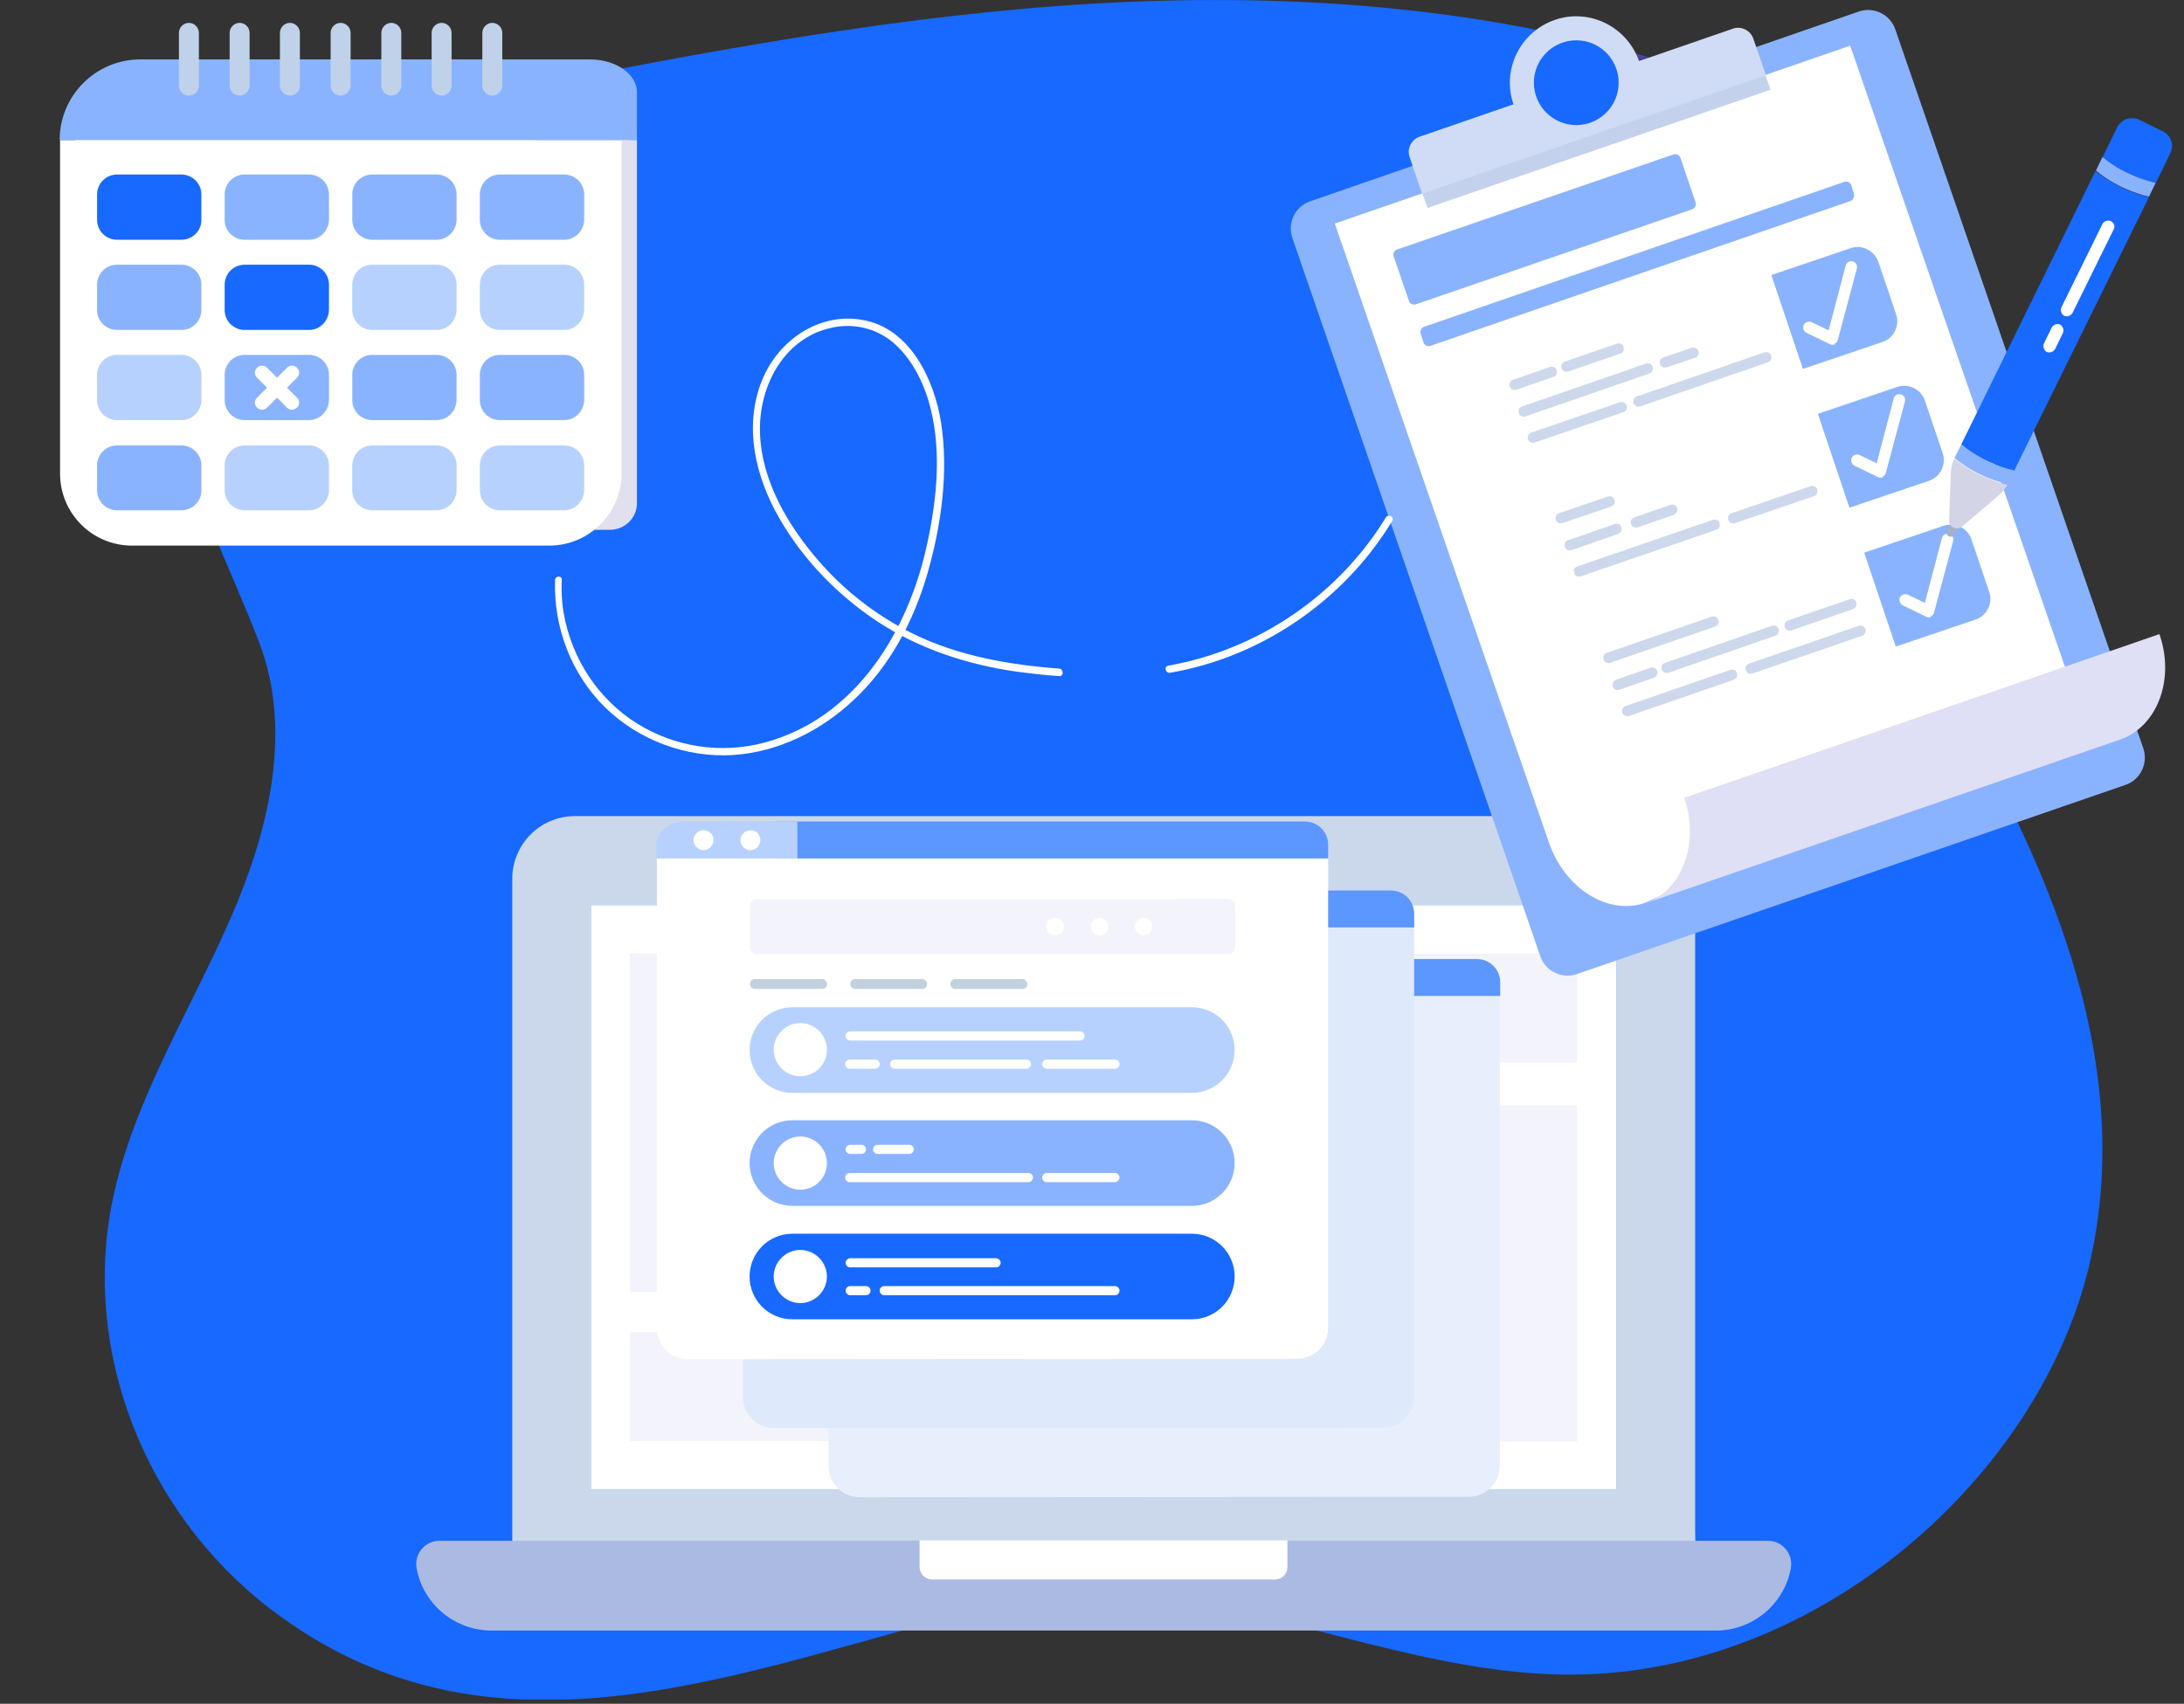
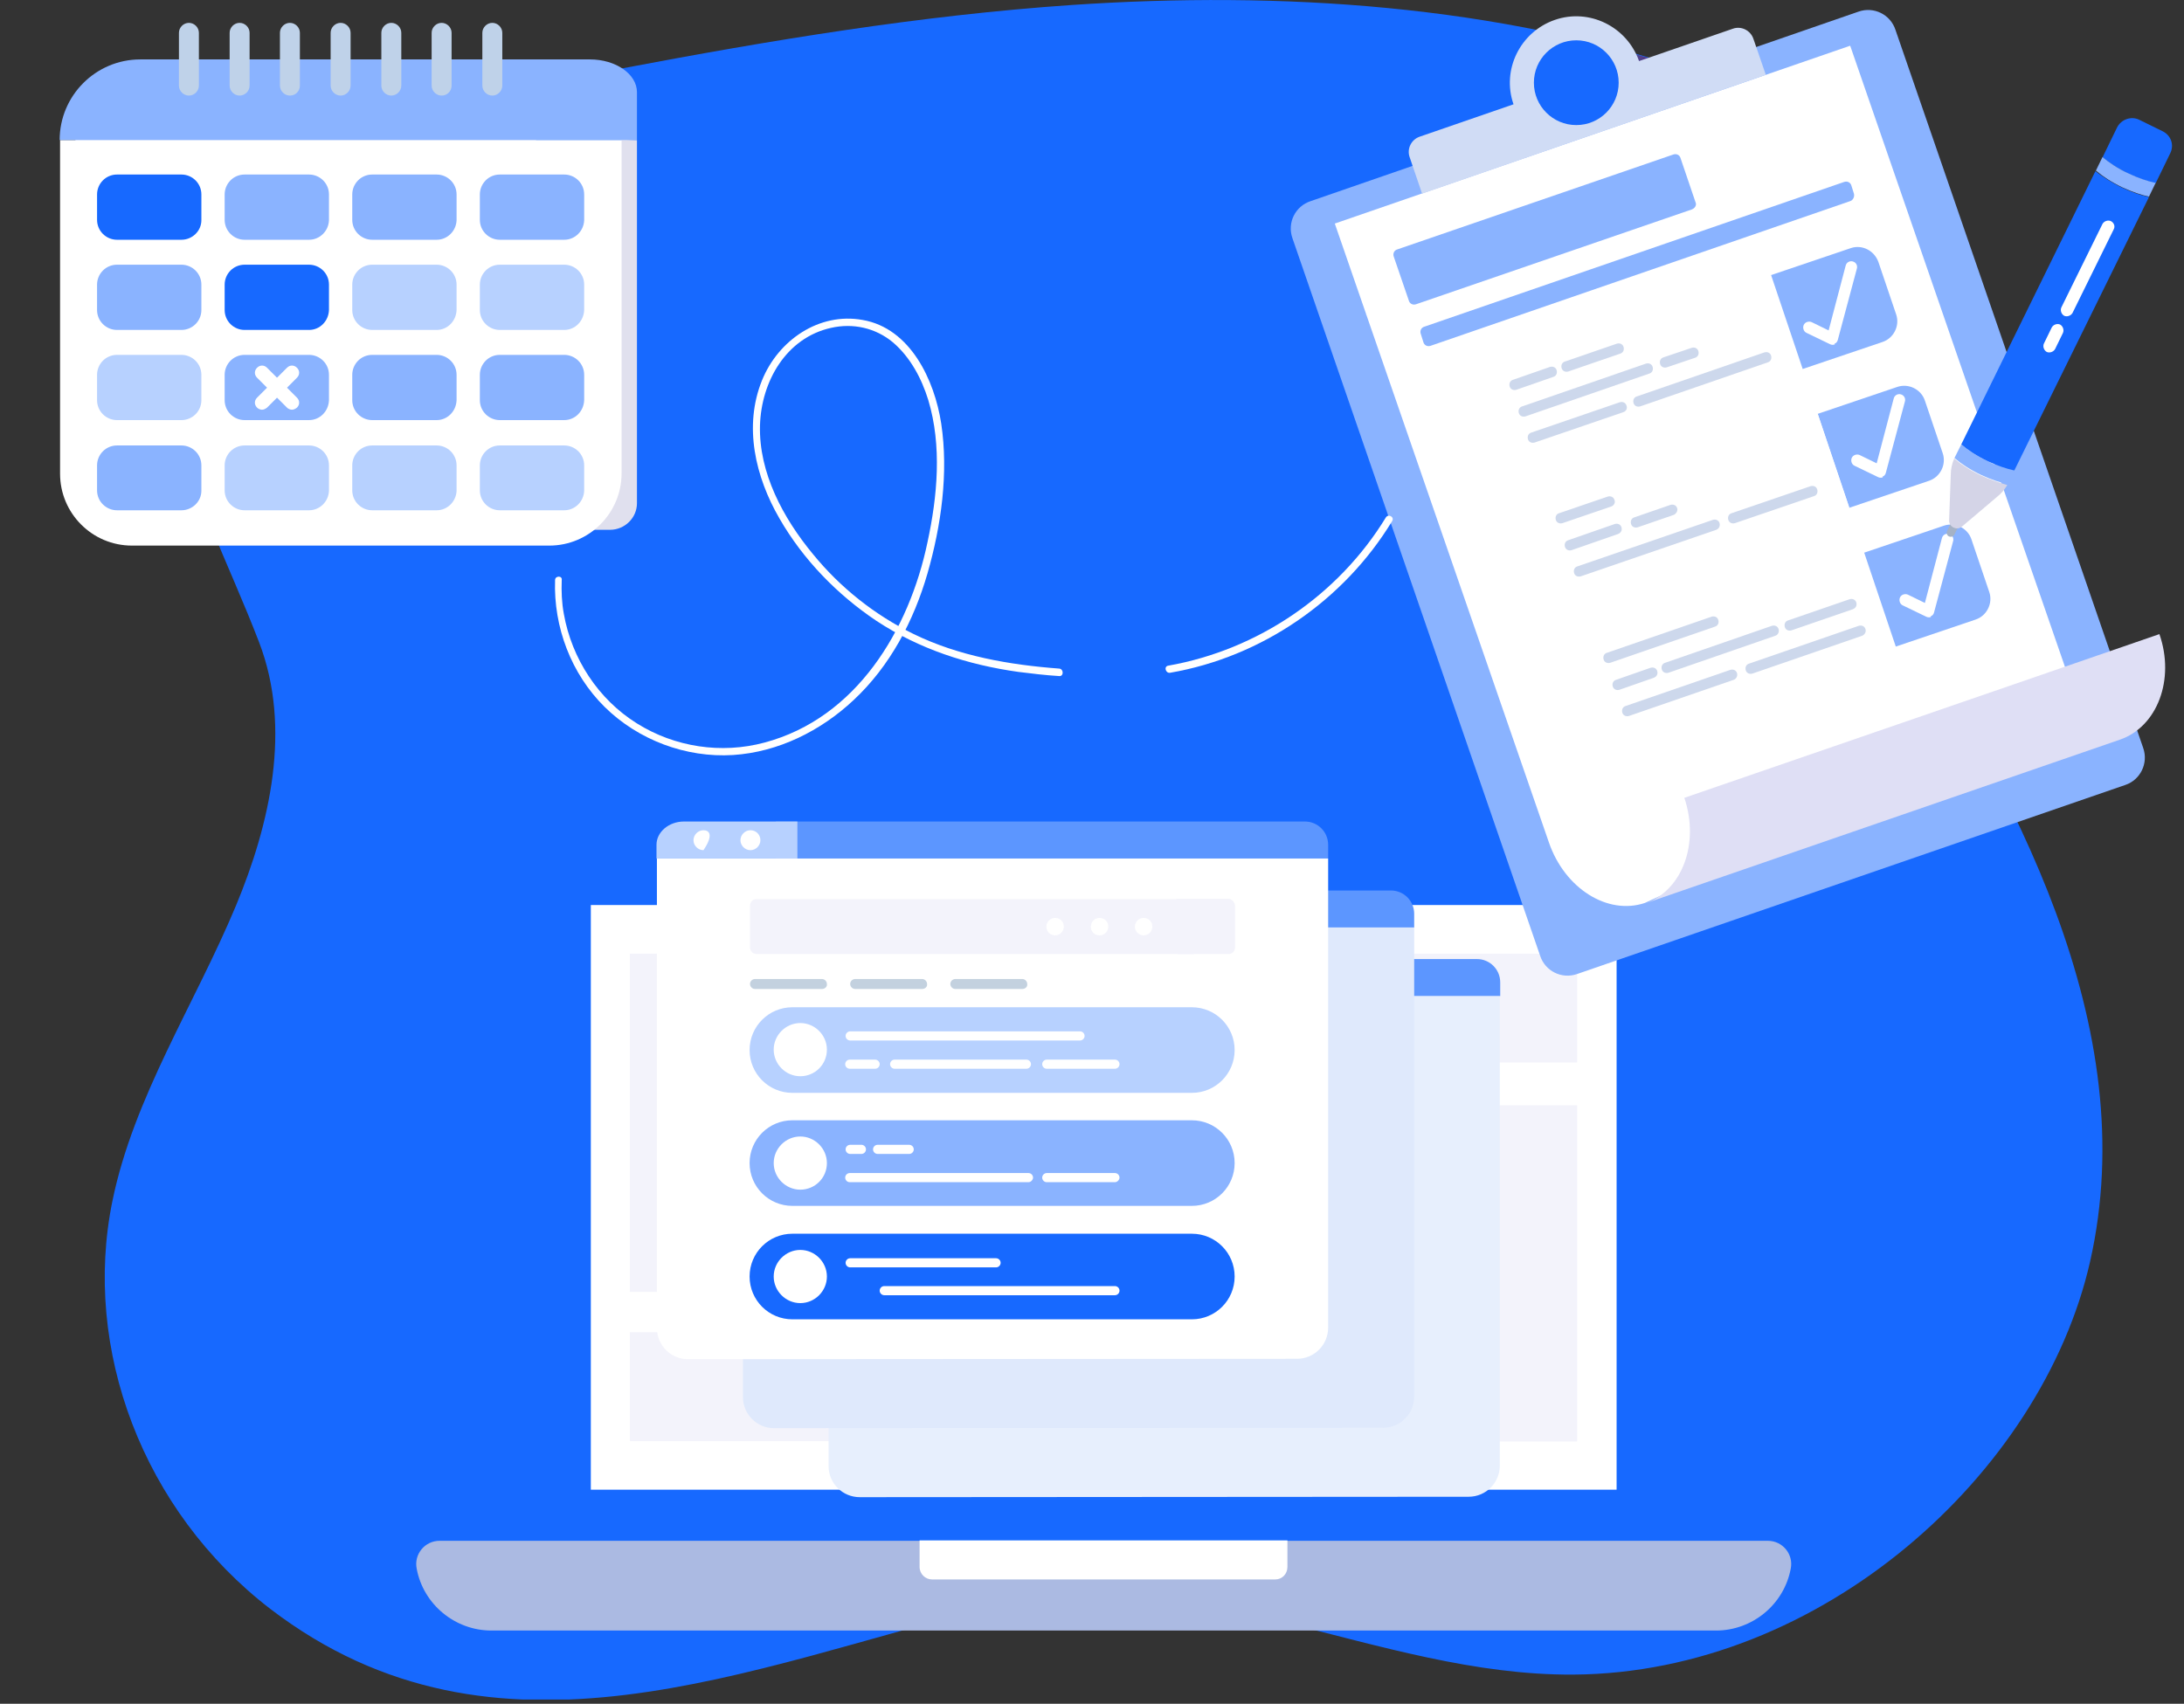
<svg xmlns="http://www.w3.org/2000/svg" width="396" height="309" viewBox="0 0 396 309" fill="none">
  <rect x="0" y="0" width="396" height="309" fill="#333333" stroke="none" />
  <g clip-path="url(#clip0)">
    <path d="M342.029 107.541C365.165 143.488 388.678 186.068 378.956 228.873C370.214 267.232 330.273 303.405 285.282 303.707C249.561 303.933 216.402 282.455 180.303 291.272C135.84 302.2 90.02 323.15 49.024 291.8C25.888 274.014 14.885 244.623 20.387 217.795C24.23 199.03 35.308 182.149 42.769 164.288C48.949 149.442 52.943 132.033 46.989 116.509C36.062 87.947 17.372 60.968 47.818 35.646C65.98 20.574 89.342 16.881 112.629 12.435C139.684 7.31 166.814 2.789 194.321 0.905C232.378 -1.658 271.491 0.905 307.137 13.038C314.145 15.449 321.154 18.313 326.655 22.835C339.316 33.385 334.418 42.353 328.464 54.261C320.023 71.066 331.026 90.509 340.371 104.903C340.974 105.808 341.501 106.712 342.029 107.541Z" fill="#1769FF" />
    <path d="M284.001 13.113C283.624 10.626 282.644 8.064 281.212 6.029C287.392 7.31 293.496 8.893 299.525 10.701C294.551 13.49 289.427 16.052 284.227 18.087C284.302 16.353 284.227 14.695 284.001 13.113Z" fill="url(#paint0_linear)" />
    <path d="M66.282 66.318C56.485 68.805 46.085 69.106 36.212 66.996C34.554 66.619 32.897 66.243 31.314 65.64C31.691 55.39 36.137 45.367 47.894 35.646C49.175 34.591 50.531 33.536 51.888 32.556C55.656 38.962 59.198 45.443 61.986 52.301C63.719 56.898 65.151 61.57 66.282 66.318Z" fill="url(#paint1_linear)" />
    <path d="M307.815 94.202C304.725 82.37 307.966 69.634 305.102 57.802C304.424 55.014 303.369 52.225 301.183 50.417C298.093 47.855 293.496 48.005 290.03 46.046C284.905 43.182 283.172 36.55 283.247 30.672C283.323 26.452 284.076 22.232 284.227 18.011C289.502 15.977 294.551 13.49 299.525 10.626C302.088 11.38 304.575 12.209 307.137 13.037C314.145 15.449 321.154 18.313 326.655 22.834C339.316 33.385 334.418 42.353 328.464 54.26C320.024 71.066 331.026 90.509 340.371 104.903C340.899 105.732 341.426 106.561 342.029 107.39C346.325 114.022 350.62 120.88 354.69 127.964C348.435 127.135 342.255 125.703 336.302 123.367C323.189 118.317 311.432 107.918 307.815 94.202Z" fill="url(#paint2_linear)" />
-     <path d="M307.363 277.33V159.389C307.363 153.059 302.238 148.01 295.983 148.01H104.264C97.933 148.01 92.884 153.134 92.884 159.389V277.33V282.831H307.438L307.363 277.33ZM293.12 270.171H107.128V164.137H293.12V270.171Z" fill="#CBD8EB" />
    <path d="M311.131 295.717H89.116C82.484 295.717 76.757 290.969 75.551 284.488C75.024 281.851 77.058 279.439 79.696 279.439H320.551C323.189 279.439 325.224 281.851 324.696 284.488C323.49 290.969 317.763 295.717 311.131 295.717Z" fill="#ABBAE2" />
    <path d="M231.248 286.448H168.999C167.794 286.448 166.739 285.468 166.739 284.187V281.022V279.364H233.433V284.187C233.433 285.468 232.454 286.448 231.248 286.448Z" fill="white" />
    <path d="M293.12 164.137H107.128V270.171H293.12V164.137Z" fill="white" />
    <path d="M180.303 172.955H114.211V234.299H180.303V172.955Z" fill="#F3F3FB" />
    <path d="M180.303 241.609H114.211V261.354H180.303V241.609Z" fill="#F3F3FB" />
    <path d="M285.96 172.955H186.483V192.7H285.96V172.955Z" fill="#F3F3FB" />
    <path d="M285.96 200.462H186.483V261.429H285.96V200.462Z" fill="#F3F3FB" />
    <path d="M110.594 96.086H18.503C15.79 96.086 13.679 93.9 13.679 91.263V22.609L115.493 25.397V91.263C115.493 93.9 113.307 96.086 110.594 96.086Z" fill="#E0E0EE" />
    <path d="M99.591 98.95H23.928C16.694 98.95 10.891 93.071 10.891 85.912V25.397H112.704V85.837C112.704 93.071 106.826 98.95 99.591 98.95Z" fill="white" />
    <path d="M115.493 16.73C115.493 13.414 111.617 10.776 106.988 10.776H97.192V25.396H115.493V16.73Z" fill="#8AB3FF" />
    <path d="M112.704 25.396H10.816C10.816 17.333 17.372 10.776 25.436 10.776H98.009C106.148 10.776 112.704 17.333 112.704 25.396Z" fill="#8AB3FF" />
    <path d="M34.253 17.334C33.273 17.334 32.444 16.505 32.444 15.525V5.954C32.444 4.974 33.273 4.146 34.253 4.146C35.233 4.146 36.062 4.974 36.062 5.954V15.525C36.062 16.505 35.233 17.334 34.253 17.334Z" fill="#BFD2E9" />
    <path d="M43.447 17.333C42.467 17.333 41.638 16.504 41.638 15.524V5.953C41.638 4.974 42.467 4.145 43.447 4.145C44.427 4.145 45.256 4.974 45.256 5.953V15.524C45.256 16.504 44.427 17.333 43.447 17.333Z" fill="#BFD2E9" />
    <path d="M52.566 17.333C51.586 17.333 50.757 16.504 50.757 15.524V5.953C50.757 4.974 51.586 4.145 52.566 4.145C53.546 4.145 54.375 4.974 54.375 5.953V15.524C54.375 16.504 53.621 17.333 52.566 17.333Z" fill="#BFD2E9" />
    <path d="M61.76 17.333C60.78 17.333 59.951 16.504 59.951 15.524V5.953C59.951 4.974 60.78 4.145 61.76 4.145C62.739 4.145 63.569 4.974 63.569 5.953V15.524C63.569 16.504 62.739 17.333 61.76 17.333Z" fill="#BFD2E9" />
    <path d="M70.954 17.333C69.975 17.333 69.145 16.504 69.145 15.524V5.953C69.145 4.974 69.975 4.145 70.954 4.145C71.934 4.145 72.763 4.974 72.763 5.953V15.524C72.763 16.504 71.934 17.333 70.954 17.333Z" fill="#BFD2E9" />
    <path d="M80.073 17.333C79.093 17.333 78.264 16.504 78.264 15.524V5.953C78.264 4.974 79.093 4.145 80.073 4.145C81.052 4.145 81.882 4.974 81.882 5.953V15.524C81.882 16.504 81.128 17.333 80.073 17.333Z" fill="#BFD2E9" />
    <path d="M89.267 17.333C88.287 17.333 87.458 16.504 87.458 15.524V5.953C87.458 4.974 88.287 4.145 89.267 4.145C90.247 4.145 91.076 4.974 91.076 5.953V15.524C91.076 16.504 90.247 17.333 89.267 17.333Z" fill="#BFD2E9" />
    <path d="M32.897 43.483H21.216C19.257 43.483 17.599 41.901 17.599 39.866V35.269C17.599 33.31 19.181 31.652 21.216 31.652H32.897C34.857 31.652 36.515 33.234 36.515 35.269V39.941C36.515 41.901 34.857 43.483 32.897 43.483Z" fill="#1769FF" />
    <path d="M56.032 43.484H44.351C42.392 43.484 40.734 41.901 40.734 39.867V35.269C40.734 33.31 42.316 31.652 44.351 31.652H56.032C57.992 31.652 59.65 33.235 59.65 35.269V39.942C59.574 41.901 57.992 43.484 56.032 43.484Z" fill="#8AB3FF" />
    <path d="M79.168 43.484H67.487C65.528 43.484 63.87 41.901 63.87 39.867V35.269C63.87 33.31 65.453 31.652 67.487 31.652H79.168C81.128 31.652 82.786 33.235 82.786 35.269V39.942C82.71 41.901 81.128 43.484 79.168 43.484Z" fill="#8AB3FF" />
    <path d="M102.304 43.484H90.623C88.664 43.484 87.006 41.901 87.006 39.867V35.269C87.006 33.31 88.588 31.652 90.623 31.652H102.304C104.264 31.652 105.922 33.235 105.922 35.269V39.942C105.846 41.901 104.264 43.484 102.304 43.484Z" fill="#8AB3FF" />
    <path d="M32.897 59.838H21.215C19.256 59.838 17.598 58.255 17.598 56.22V51.623C17.598 49.664 19.181 48.006 21.215 48.006H32.897C34.856 48.006 36.514 49.588 36.514 51.623V56.22C36.514 58.255 34.856 59.838 32.897 59.838Z" fill="#8AB3FF" />
    <path d="M56.032 59.838H44.351C42.392 59.838 40.734 58.255 40.734 56.22V51.623C40.734 49.664 42.316 48.006 44.351 48.006H56.032C57.992 48.006 59.65 49.588 59.65 51.623V56.22C59.574 58.255 57.992 59.838 56.032 59.838Z" fill="#1769FF" />
    <path d="M79.168 59.838H67.487C65.528 59.838 63.87 58.255 63.87 56.22V51.623C63.87 49.664 65.453 48.006 67.487 48.006H79.168C81.128 48.006 82.786 49.588 82.786 51.623V56.22C82.71 58.255 81.128 59.838 79.168 59.838Z" fill="#B7D1FF" />
    <path d="M102.304 59.838H90.623C88.664 59.838 87.006 58.255 87.006 56.22V51.623C87.006 49.664 88.588 48.006 90.623 48.006H102.304C104.264 48.006 105.922 49.588 105.922 51.623V56.22C105.846 58.255 104.264 59.838 102.304 59.838Z" fill="#B7D1FF" />
    <path d="M32.897 76.191H21.215C19.256 76.191 17.598 74.608 17.598 72.573V67.977C17.598 66.017 19.181 64.359 21.215 64.359H32.897C34.856 64.359 36.514 65.942 36.514 67.977V72.573C36.514 74.608 34.856 76.191 32.897 76.191Z" fill="#B7D1FF" />
    <path d="M56.032 76.19H44.351C42.392 76.19 40.734 74.608 40.734 72.573V67.976C40.734 66.017 42.316 64.359 44.351 64.359H56.032C57.992 64.359 59.65 65.941 59.65 67.976V72.573C59.574 74.608 57.992 76.19 56.032 76.19Z" fill="#8AB3FF" />
    <path d="M47.517 74.306C47.215 74.306 46.838 74.156 46.612 73.929C46.085 73.402 46.085 72.648 46.612 72.121L52.038 66.695C52.566 66.167 53.319 66.167 53.847 66.695C54.374 67.222 54.374 67.976 53.847 68.503L48.421 73.929C48.119 74.156 47.818 74.306 47.517 74.306Z" fill="white" />
    <path d="M52.943 74.306C52.641 74.306 52.264 74.156 52.038 73.929L46.612 68.503C46.085 67.976 46.085 67.222 46.612 66.695C47.14 66.167 47.893 66.167 48.421 66.695L53.847 72.121C54.374 72.648 54.374 73.402 53.847 73.929C53.545 74.156 53.244 74.306 52.943 74.306Z" fill="white" />
    <path d="M79.168 76.19H67.487C65.528 76.19 63.87 74.608 63.87 72.573V67.976C63.87 66.017 65.453 64.359 67.487 64.359H79.168C81.128 64.359 82.786 65.941 82.786 67.976V72.573C82.71 74.608 81.128 76.19 79.168 76.19Z" fill="#8AB3FF" />
    <path d="M102.304 76.19H90.623C88.664 76.19 87.006 74.608 87.006 72.573V67.976C87.006 66.017 88.588 64.359 90.623 64.359H102.304C104.264 64.359 105.922 65.941 105.922 67.976V72.573C105.846 74.608 104.264 76.19 102.304 76.19Z" fill="#8AB3FF" />
    <path d="M32.897 92.544H21.215C19.256 92.544 17.598 90.962 17.598 88.927V84.405C17.598 82.446 19.181 80.788 21.215 80.788H32.897C34.856 80.788 36.514 82.37 36.514 84.405V89.002C36.514 90.962 34.856 92.544 32.897 92.544Z" fill="#8AB3FF" />
    <path d="M56.032 92.544H44.351C42.392 92.544 40.734 90.961 40.734 88.927V84.405C40.734 82.446 42.316 80.788 44.351 80.788H56.032C57.992 80.788 59.65 82.37 59.65 84.405V89.002C59.574 90.961 57.992 92.544 56.032 92.544Z" fill="#B7D1FF" />
    <path d="M79.168 92.544H67.487C65.528 92.544 63.87 90.961 63.87 88.927V84.405C63.87 82.446 65.453 80.788 67.487 80.788H79.168C81.128 80.788 82.786 82.37 82.786 84.405V89.002C82.71 90.961 81.128 92.544 79.168 92.544Z" fill="#B7D1FF" />
    <path d="M102.304 92.544H90.623C88.664 92.544 87.006 90.961 87.006 88.927V84.405C87.006 82.446 88.588 80.788 90.623 80.788H102.304C104.264 80.788 105.922 82.37 105.922 84.405V89.002C105.846 90.961 104.264 92.544 102.304 92.544Z" fill="#B7D1FF" />
    <path d="M385.362 142.357L285.96 176.647C283.172 177.626 280.157 176.119 279.253 173.331L234.337 43.182C233.358 40.393 234.865 37.379 237.653 36.474L336.98 2.11C339.768 1.13 342.783 2.637 343.687 5.426L388.602 135.65C389.582 138.438 388.075 141.453 385.362 142.357Z" fill="#8AB3FF" />
    <path d="M335.473 8.29L360.266 80.034L374.058 119.9L376.695 127.587L298.244 163.76C291.462 166.021 283.699 161.122 280.836 152.757L242.024 40.544L335.473 8.29Z" fill="white" />
    <path d="M247.752 57.124L247.676 56.973C247.676 56.973 247.676 57.124 247.752 57.124Z" fill="url(#paint3_linear)" />
    <path d="M305.403 144.694L364.034 124.497L391.541 115.002C394.405 123.216 391.164 131.807 384.382 134.144L298.319 163.836C305.026 161.5 308.191 152.984 305.403 144.694Z" fill="#DFDFF5" />
    <path d="M306.76 37.983L256.795 55.165C256.192 55.391 255.589 55.09 255.438 54.487L252.725 46.574C252.499 45.971 252.801 45.368 253.404 45.217L303.368 28.035C303.971 27.809 304.574 28.11 304.725 28.713L307.438 36.701C307.664 37.154 307.362 37.756 306.76 37.983Z" fill="#8AB3FF" />
    <path d="M335.472 36.475L259.433 62.701C258.83 62.927 258.227 62.626 258.076 62.023L257.624 60.591C257.398 59.988 257.699 59.385 258.302 59.235L334.342 33.009C334.945 32.783 335.548 33.084 335.699 33.687L336.151 35.119C336.301 35.647 336 36.325 335.472 36.475Z" fill="#8AB3FF" />
    <path d="M349.772 87.194L335.303 92.092L329.575 75.06L344.045 70.162C346.079 69.484 348.34 70.614 349.018 72.649L352.259 82.22C352.937 84.254 351.807 86.515 349.772 87.194Z" fill="#8AB3FF" />
    <path d="M273.958 108.52L270.718 98.949C270.04 96.915 271.17 94.654 273.205 93.975L329.575 74.984L335.303 92.016L278.932 111.007C276.822 111.685 274.637 110.63 273.958 108.52Z" fill="white" />
    <path d="M292.121 91.866L283.304 94.88C282.776 95.031 282.249 94.805 282.098 94.278C281.947 93.75 282.173 93.222 282.701 93.072L291.518 90.057C292.046 89.907 292.573 90.133 292.724 90.66C292.95 91.112 292.648 91.715 292.121 91.866Z" fill="#CDD8EC" />
    <path d="M303.5 93.373L296.944 95.634C296.416 95.785 295.889 95.558 295.738 95.031C295.587 94.504 295.813 93.976 296.341 93.825L302.897 91.564C303.425 91.414 303.952 91.64 304.103 92.167C304.254 92.62 303.952 93.147 303.5 93.373Z" fill="#CDD8EC" />
    <path d="M293.402 96.84L284.961 99.779C284.434 99.929 283.906 99.703 283.756 99.176C283.605 98.648 283.831 98.121 284.358 97.97L292.799 95.031C293.326 94.88 293.854 95.106 294.005 95.634C294.155 96.161 293.929 96.614 293.402 96.84Z" fill="#CDD8EC" />
    <path d="M328.897 89.981L314.579 94.88C314.051 95.031 313.523 94.805 313.373 94.277C313.222 93.749 313.448 93.222 313.976 93.071L328.294 88.173C328.822 88.022 329.349 88.248 329.5 88.776C329.651 89.303 329.425 89.831 328.897 89.981Z" fill="#CDD8EC" />
    <path d="M311.187 96.086L286.619 104.527C286.092 104.677 285.564 104.451 285.414 103.924C285.263 103.396 285.489 102.869 286.016 102.718L310.584 94.278C311.112 94.127 311.639 94.353 311.79 94.88C311.941 95.408 311.639 95.936 311.187 96.086Z" fill="#CDD8EC" />
    <path d="M341.332 86.59C341.03 86.666 340.804 86.666 340.503 86.515L336.283 84.48C335.755 84.254 335.529 83.576 335.755 83.048C335.981 82.521 336.659 82.295 337.187 82.521L340.277 84.028L343.367 72.272C343.517 71.669 344.12 71.367 344.648 71.518C345.251 71.669 345.552 72.272 345.401 72.799L341.935 85.761C341.859 86.063 341.633 86.364 341.332 86.44C341.407 86.59 341.407 86.59 341.332 86.59Z" fill="white" />
    <path d="M282.399 133.692L279.159 124.121C278.48 122.086 279.611 119.825 281.646 119.147L338.016 100.156L343.743 117.188L287.373 136.179C285.338 136.857 283.077 135.802 282.399 133.692Z" fill="white" />
    <path d="M358.213 112.364L343.743 117.263L338.016 100.231L352.485 95.332C354.52 94.654 356.781 95.785 357.459 97.819L360.7 107.39C361.378 109.425 360.247 111.686 358.213 112.364Z" fill="#8AB3FF" />
    <path d="M310.961 113.645L291.97 120.202C291.442 120.352 290.915 120.126 290.764 119.599C290.613 119.071 290.839 118.544 291.367 118.393L310.358 111.837C310.886 111.686 311.413 111.912 311.564 112.44C311.715 112.967 311.488 113.495 310.961 113.645Z" fill="#CDD8EC" />
    <path d="M335.981 110.48L324.827 114.323C324.3 114.474 323.772 114.248 323.622 113.721C323.471 113.193 323.697 112.665 324.224 112.515L335.378 108.671C335.905 108.521 336.433 108.747 336.584 109.274C336.734 109.802 336.508 110.254 335.981 110.48Z" fill="#CDD8EC" />
    <path d="M321.888 115.303L302.52 122.01C301.993 122.161 301.465 121.935 301.315 121.408C301.164 120.88 301.39 120.352 301.918 120.202L321.285 113.495C321.813 113.344 322.34 113.57 322.491 114.097C322.642 114.55 322.416 115.153 321.888 115.303Z" fill="#CDD8EC" />
    <path d="M299.883 122.915L293.628 125.1C293.1 125.251 292.573 125.025 292.422 124.497C292.271 123.97 292.497 123.442 293.025 123.292L299.28 121.106C299.807 120.955 300.335 121.182 300.486 121.709C300.636 122.237 300.41 122.689 299.883 122.915Z" fill="#CDD8EC" />
    <path d="M337.639 115.303L317.744 122.161C317.216 122.312 316.689 122.086 316.538 121.558C316.387 121.031 316.613 120.503 317.141 120.352L337.036 113.495C337.564 113.344 338.091 113.57 338.242 114.097C338.393 114.55 338.167 115.077 337.639 115.303Z" fill="#CDD8EC" />
    <path d="M314.352 123.292L295.361 129.848C294.833 129.999 294.306 129.773 294.155 129.245C294.004 128.718 294.231 128.19 294.758 128.04L313.749 121.483C314.277 121.332 314.804 121.558 314.955 122.086C315.106 122.614 314.804 123.141 314.352 123.292Z" fill="#CDD8EC" />
    <path d="M350.074 111.912C349.772 111.987 349.546 111.987 349.245 111.837L345.025 109.802C344.497 109.576 344.271 108.898 344.497 108.37C344.723 107.842 345.401 107.616 345.929 107.842L349.019 109.35L352.108 97.593C352.259 96.99 352.862 96.689 353.39 96.84C353.993 96.99 354.294 97.593 354.143 98.121L350.677 111.083C350.601 111.384 350.375 111.686 350.074 111.761C350.149 111.912 350.074 111.912 350.074 111.912Z" fill="white" />
    <path d="M340.578 47.478L343.819 57.049C344.497 59.084 343.366 61.344 341.332 62.023L326.862 66.921L321.135 49.889L335.604 44.991C337.639 44.313 339.824 45.443 340.578 47.478Z" fill="#8AB3FF" />
-     <path d="M264.764 68.805L321.135 49.814L326.862 66.846L270.492 85.837C268.457 86.515 266.196 85.385 265.518 83.35L262.277 73.855C261.524 71.744 262.654 69.559 264.764 68.805Z" fill="white" />
    <path d="M293.779 64.133L284.359 67.374C283.831 67.524 283.303 67.298 283.153 66.771C283.002 66.243 283.228 65.716 283.756 65.565L293.176 62.324C293.703 62.174 294.231 62.4 294.382 62.927C294.532 63.455 294.306 63.982 293.779 64.133Z" fill="#CDD8EC" />
    <path d="M281.645 68.353L274.938 70.69C274.411 70.841 273.883 70.614 273.732 70.087C273.582 69.559 273.808 69.032 274.335 68.881L281.042 66.545C281.57 66.394 282.097 66.62 282.248 67.148C282.399 67.675 282.173 68.203 281.645 68.353Z" fill="#CDD8EC" />
    <path d="M307.344 64.887L302.219 66.62C301.692 66.771 301.164 66.545 301.013 66.017C300.863 65.49 301.089 64.962 301.616 64.811L306.741 63.078C307.268 62.927 307.796 63.153 307.947 63.681C308.097 64.209 307.871 64.736 307.344 64.887Z" fill="#CDD8EC" />
    <path d="M299.054 67.751L276.596 75.513C276.069 75.664 275.541 75.438 275.391 74.91C275.24 74.383 275.466 73.855 275.993 73.704L298.451 65.942C298.979 65.791 299.506 66.017 299.657 66.545C299.808 67.073 299.582 67.6 299.054 67.751Z" fill="#CDD8EC" />
    <path d="M320.532 65.716L297.396 73.704C296.868 73.855 296.341 73.629 296.19 73.101C296.039 72.574 296.265 72.046 296.793 71.895L319.929 63.907C320.456 63.756 320.984 63.983 321.135 64.51C321.285 65.038 321.059 65.565 320.532 65.716Z" fill="#CDD8EC" />
    <path d="M294.306 74.76L278.254 80.261C277.727 80.412 277.199 80.186 277.049 79.658C276.898 79.13 277.124 78.603 277.651 78.452L293.703 72.951C294.231 72.8 294.758 73.026 294.909 73.554C295.135 74.081 294.834 74.609 294.306 74.76Z" fill="#CDD8EC" />
    <path d="M317.913 7.009C317.386 5.502 315.728 4.673 314.221 5.2L297.189 11.078C295.003 4.823 288.146 1.432 281.891 3.618C275.636 5.803 272.244 12.661 274.43 18.916L257.398 24.794C255.891 25.322 255.062 26.98 255.589 28.487L257.85 35.119L320.174 13.565L317.913 7.009Z" fill="#D0DCF5" />
-     <path d="M320.121 13.639L257.923 35.08L258.832 37.716L321.03 16.275L320.121 13.639Z" fill="#C3D1EC" />
    <path d="M285.809 22.684C290.055 22.684 293.496 19.242 293.496 14.997C293.496 10.752 290.055 7.31 285.809 7.31C281.564 7.31 278.123 10.752 278.123 14.997C278.123 19.242 281.564 22.684 285.809 22.684Z" fill="#1769FF" />
    <path d="M290.105 13.565C290.934 15.901 289.653 18.463 287.317 19.293C284.98 20.122 282.418 18.84 281.589 16.504C280.76 14.168 282.041 11.606 284.377 10.777C286.714 9.948 289.276 11.153 290.105 13.565Z" fill="#1769FF" />
    <path d="M355.745 94.202L354.388 96.915C354.238 97.292 353.785 97.442 353.409 97.292C353.032 97.141 352.881 96.689 353.032 96.312L354.388 93.599C354.539 93.222 354.991 93.071 355.368 93.222C355.745 93.448 355.896 93.9 355.745 94.202Z" fill="#A5B2C6" />
    <path d="M359.136 86.213C357.101 85.234 355.519 84.178 354.388 83.199H354.313C353.936 84.103 353.71 85.083 353.71 86.062L353.409 94.428C353.409 95.558 354.765 96.236 355.67 95.558L362.075 90.132C362.829 89.529 363.507 88.775 363.959 87.947H363.884C362.603 87.57 360.945 87.042 359.136 86.213Z" fill="#D4D4E7" />
    <path d="M383.855 23.136L381.217 28.562H381.292C382.423 29.541 384.005 30.596 386.04 31.576C387.849 32.405 389.431 32.933 390.788 33.234H390.863L393.501 27.808C394.255 26.301 393.652 24.567 392.144 23.814L387.849 21.704C386.417 21.026 384.608 21.628 383.855 23.136Z" fill="#1769FF" />
    <path d="M381.217 28.486L380.011 30.973H380.087C381.217 31.953 382.8 33.008 384.834 33.988C386.643 34.817 388.226 35.344 389.582 35.646H389.658L390.863 33.159H390.788C389.431 32.857 387.773 32.33 386.04 31.501C384.005 30.596 382.423 29.466 381.217 28.486Z" fill="#8AB3FF" />
    <path d="M360.417 83.65C358.383 82.671 356.8 81.616 355.67 80.636H355.594L354.464 82.897C354.388 82.972 354.388 83.048 354.388 83.123H354.464C355.594 84.103 357.177 85.158 359.212 86.137C361.02 86.966 362.603 87.494 363.959 87.795H364.035C364.11 87.72 364.11 87.645 364.185 87.569L365.316 85.308H365.24C363.809 85.007 362.151 84.555 360.417 83.65Z" fill="#8AB3FF" />
    <path d="M379.936 31.049L355.594 80.636H355.669C356.8 81.616 358.382 82.671 360.417 83.651C362.226 84.48 363.808 85.007 365.165 85.309H365.24L389.657 35.721H389.582C388.225 35.419 386.568 34.892 384.834 34.063C382.799 33.083 381.217 32.028 379.936 31.049Z" fill="#1769FF" />
    <path d="M383.252 41.599L375.791 56.747C375.489 57.275 374.811 57.501 374.284 57.275C373.756 56.973 373.53 56.295 373.756 55.767L381.217 40.62C381.518 40.092 382.196 39.866 382.724 40.092C383.327 40.394 383.553 41.072 383.252 41.599Z" fill="white" />
    <path d="M374.058 60.364L372.626 63.304C372.324 63.831 371.646 64.057 371.118 63.831C370.591 63.53 370.365 62.852 370.591 62.324L372.023 59.385C372.324 58.857 373.003 58.631 373.53 58.857C374.058 59.159 374.284 59.837 374.058 60.364Z" fill="white" />
    <path d="M272.018 178.155C272.018 175.818 270.134 173.934 267.798 173.934H171.863V180.641H272.018V178.155Z" fill="#5C96FF" />
    <path d="M155.208 174.008C152.495 174.008 150.234 175.892 150.234 178.228V180.715H175.857V174.008H155.208Z" fill="#5C96FF" />
    <path d="M158.826 179.134C159.824 179.134 160.634 178.325 160.634 177.326C160.634 176.327 159.824 175.517 158.826 175.517C157.827 175.517 157.017 176.327 157.017 177.326C157.017 178.325 157.827 179.134 158.826 179.134Z" fill="#5C96FF" />
    <path d="M167.266 175.517C166.286 175.517 165.457 176.346 165.457 177.326C165.457 178.305 166.286 179.134 167.266 179.134C168.246 179.134 169.075 178.305 169.075 177.326C169.15 176.346 168.321 175.517 167.266 175.517Z" fill="#5C96FF" />
    <path d="M211.126 180.717H175.857H150.234V265.875C150.234 269.04 152.797 271.527 155.886 271.527L266.291 271.452C269.456 271.452 271.943 268.89 271.943 265.8V180.717H211.126Z" fill="#E7EFFD" />
    <path d="M256.418 165.72C256.418 163.384 254.534 161.5 252.198 161.5H156.263V168.207H256.418V165.72Z" fill="#5C96FF" />
    <path d="M139.608 161.5C136.895 161.5 134.635 163.384 134.635 165.72V168.207H160.182V161.5H139.608Z" fill="#5C96FF" />
    <path d="M143.226 163.007C142.246 163.007 141.417 163.836 141.417 164.816C141.417 165.796 142.246 166.625 143.226 166.625C144.205 166.625 145.034 165.796 145.034 164.816C145.034 163.836 144.205 163.007 143.226 163.007Z" fill="#5C96FF" />
-     <path d="M151.666 163.007C150.686 163.007 149.857 163.836 149.857 164.816C149.857 165.795 150.686 166.624 151.666 166.624C152.646 166.624 153.475 165.795 153.475 164.816C153.475 163.836 152.721 163.007 151.666 163.007Z" fill="#5C96FF" />
    <path d="M195.526 168.207H160.257H134.71V253.365C134.71 256.53 137.272 259.017 140.362 259.017L250.766 258.942C253.931 258.942 256.418 256.379 256.418 253.29V168.207H195.526Z" fill="#DFE9FC" />
    <path d="M240.819 153.21C240.819 150.874 238.935 148.99 236.599 148.99H140.664V155.697H240.819V153.21Z" fill="#5C96FF" />
    <path d="M124.009 148.99C121.296 148.99 119.035 150.874 119.035 153.21V155.697H144.582V148.99H124.009Z" fill="#B7D1FF" />
-     <path d="M127.551 150.572C126.571 150.572 125.742 151.401 125.742 152.381C125.742 153.36 126.571 154.189 127.551 154.189C128.53 154.189 129.359 153.36 129.359 152.381C129.435 151.401 128.606 150.572 127.551 150.572Z" fill="white" />
+     <path d="M127.551 150.572C126.571 150.572 125.742 151.401 125.742 152.381C125.742 153.36 126.571 154.189 127.551 154.189C129.435 151.401 128.606 150.572 127.551 150.572Z" fill="white" />
    <path d="M136.066 150.572C135.087 150.572 134.258 151.401 134.258 152.381C134.258 153.36 135.087 154.189 136.066 154.189C137.046 154.189 137.875 153.36 137.875 152.381C137.875 151.401 137.122 150.572 136.066 150.572Z" fill="white" />
    <path d="M179.927 155.697H144.657H119.11V240.855C119.11 244.02 121.672 246.507 124.762 246.507L235.166 246.432C238.332 246.432 240.819 243.87 240.819 240.78V155.697H179.927Z" fill="white" />
    <path d="M135.99 164.212V171.823C135.99 172.501 136.517 173.029 137.196 173.029H216.476V163.081H137.196C136.517 163.006 135.99 163.609 135.99 164.212Z" fill="#F3F3FB" />
    <path d="M222.732 163.007H213.689C213.011 163.007 212.483 163.535 212.483 164.213V171.824C212.483 172.503 213.011 173.03 213.689 173.03H222.732C223.411 173.03 223.938 172.503 223.938 171.824V164.213C223.863 163.61 223.335 163.007 222.732 163.007Z" fill="#F3F3FB" />
    <path d="M219.642 169.413C218.437 170.619 216.553 170.619 215.347 169.413C214.141 168.207 214.141 166.323 215.347 165.117C216.553 163.911 218.437 163.911 219.642 165.117C220.773 166.323 220.773 168.282 219.642 169.413ZM216.025 165.871C215.271 166.624 215.271 167.906 216.025 168.735C216.779 169.488 218.06 169.488 218.889 168.735C219.642 167.981 219.642 166.7 218.889 165.871C218.135 165.042 216.854 165.117 216.025 165.871Z" fill="#F3F3FB" />
    <path d="M221.828 171.674C221.602 171.9 221.3 171.9 221.074 171.674L219.039 169.639C218.813 169.413 218.813 169.111 219.039 168.885C219.266 168.659 219.567 168.659 219.793 168.885L221.828 170.92C222.054 171.146 222.054 171.447 221.828 171.674Z" fill="#F3F3FB" />
    <path d="M208.941 168.056C208.941 168.885 208.263 169.639 207.358 169.639C206.529 169.639 205.776 168.961 205.776 168.056C205.776 167.227 206.454 166.474 207.358 166.474C208.263 166.474 208.941 167.152 208.941 168.056Z" fill="white" />
    <path d="M200.953 168.056C200.953 168.885 200.275 169.639 199.37 169.639C198.466 169.639 197.788 168.961 197.788 168.056C197.788 167.227 198.466 166.474 199.37 166.474C200.275 166.474 200.953 167.152 200.953 168.056Z" fill="white" />
    <path d="M192.889 168.056C192.889 168.885 192.211 169.639 191.306 169.639C190.477 169.639 189.724 168.961 189.724 168.056C189.724 167.227 190.402 166.474 191.306 166.474C192.211 166.474 192.889 167.152 192.889 168.056Z" fill="white" />
    <path d="M149.029 179.36H136.896C136.368 179.36 135.991 178.908 135.991 178.456C135.991 177.929 136.443 177.552 136.896 177.552H149.029C149.556 177.552 149.933 178.004 149.933 178.456C150.008 178.984 149.556 179.36 149.029 179.36Z" fill="#C3D1DF" />
    <path d="M167.191 179.36H155.058C154.53 179.36 154.154 178.908 154.154 178.456C154.154 177.929 154.606 177.552 155.058 177.552H167.191C167.719 177.552 168.095 178.004 168.095 178.456C168.171 178.984 167.719 179.36 167.191 179.36Z" fill="#C3D1DF" />
    <path d="M185.353 179.36H173.22C172.692 179.36 172.315 178.908 172.315 178.456C172.315 177.929 172.768 177.552 173.22 177.552H185.353C185.88 177.552 186.257 178.004 186.257 178.456C186.333 178.984 185.88 179.36 185.353 179.36Z" fill="#C3D1DF" />
    <path d="M216.1 198.201H143.678C139.382 198.201 135.916 194.735 135.916 190.439C135.916 186.143 139.382 182.677 143.678 182.677H216.1C220.396 182.677 223.863 186.143 223.863 190.439C223.863 194.735 220.396 198.201 216.1 198.201Z" fill="#B7D1FF" />
    <path d="M145.11 195.187C142.472 195.187 140.287 193.001 140.287 190.363C140.287 187.726 142.472 185.54 145.11 185.54C147.748 185.54 149.933 187.726 149.933 190.363C149.933 193.076 147.748 195.187 145.11 195.187Z" fill="white" />
    <path d="M195.828 188.705H154.153C153.701 188.705 153.324 188.328 153.324 187.876C153.324 187.424 153.701 187.047 154.153 187.047H195.828C196.28 187.047 196.657 187.424 196.657 187.876C196.657 188.328 196.28 188.705 195.828 188.705Z" fill="white" />
    <path d="M158.675 193.831H154.078C153.626 193.831 153.249 193.454 153.249 193.002C153.249 192.55 153.626 192.173 154.078 192.173H158.675C159.127 192.173 159.504 192.55 159.504 193.002C159.504 193.454 159.127 193.831 158.675 193.831Z" fill="white" />
    <path d="M186.106 193.83H162.217C161.765 193.83 161.388 193.453 161.388 193.001C161.388 192.549 161.765 192.172 162.217 192.172H186.106C186.559 192.172 186.935 192.549 186.935 193.001C186.935 193.453 186.559 193.83 186.106 193.83Z" fill="white" />
    <path d="M202.158 193.83H189.799C189.347 193.83 188.97 193.453 188.97 193.001C188.97 192.549 189.347 192.172 189.799 192.172H202.158C202.611 192.172 202.987 192.549 202.987 193.001C202.987 193.453 202.611 193.83 202.158 193.83Z" fill="white" />
    <path d="M216.1 239.273H143.678C139.382 239.273 135.916 235.806 135.916 231.511C135.916 227.215 139.382 223.748 143.678 223.748H216.1C220.396 223.748 223.863 227.215 223.863 231.511C223.863 235.806 220.396 239.273 216.1 239.273Z" fill="#1769FF" />
    <path d="M145.11 236.334C142.472 236.334 140.287 234.149 140.287 231.511C140.287 228.873 142.472 226.688 145.11 226.688C147.748 226.688 149.933 228.873 149.933 231.511C149.933 234.149 147.748 236.334 145.11 236.334Z" fill="white" />
    <path d="M180.605 229.853H154.153C153.701 229.853 153.324 229.476 153.324 229.024C153.324 228.572 153.701 228.195 154.153 228.195H180.605C181.057 228.195 181.434 228.572 181.434 229.024C181.434 229.476 181.057 229.853 180.605 229.853Z" fill="white" />
-     <path d="M157.017 234.902H154.153C153.701 234.902 153.324 234.525 153.324 234.073C153.324 233.621 153.701 233.244 154.153 233.244H157.017C157.469 233.244 157.846 233.621 157.846 234.073C157.846 234.525 157.469 234.902 157.017 234.902Z" fill="white" />
    <path d="M202.158 234.902H160.333C159.881 234.902 159.504 234.525 159.504 234.073C159.504 233.621 159.881 233.244 160.333 233.244H202.158C202.611 233.244 202.987 233.621 202.987 234.073C202.987 234.525 202.611 234.902 202.158 234.902Z" fill="white" />
    <path d="M216.1 218.699H143.678C139.382 218.699 135.916 215.233 135.916 210.937C135.916 206.641 139.382 203.175 143.678 203.175H216.1C220.396 203.175 223.863 206.641 223.863 210.937C223.863 215.233 220.396 218.699 216.1 218.699Z" fill="#8AB3FF" />
    <path d="M145.11 215.76C142.472 215.76 140.287 213.575 140.287 210.937C140.287 208.299 142.472 206.114 145.11 206.114C147.748 206.114 149.933 208.299 149.933 210.937C149.933 213.65 147.748 215.76 145.11 215.76Z" fill="white" />
    <path d="M156.188 209.279H154.153C153.701 209.279 153.324 208.902 153.324 208.45C153.324 207.998 153.701 207.621 154.153 207.621H156.188C156.64 207.621 157.017 207.998 157.017 208.45C157.017 208.902 156.64 209.279 156.188 209.279Z" fill="white" />
    <path d="M164.855 209.279H159.127C158.675 209.279 158.298 208.902 158.298 208.45C158.298 207.998 158.675 207.621 159.127 207.621H164.855C165.307 207.621 165.684 207.998 165.684 208.45C165.684 208.902 165.307 209.279 164.855 209.279Z" fill="white" />
    <path d="M186.483 214.404H154.078C153.626 214.404 153.249 214.027 153.249 213.575C153.249 213.122 153.626 212.746 154.078 212.746H186.483C186.936 212.746 187.312 213.122 187.312 213.575C187.312 213.951 186.936 214.404 186.483 214.404Z" fill="white" />
    <path d="M202.158 214.403H189.799C189.347 214.403 188.97 214.027 188.97 213.574C188.97 213.122 189.347 212.745 189.799 212.745H202.158C202.611 212.745 202.987 213.122 202.987 213.574C202.987 213.951 202.611 214.403 202.158 214.403Z" fill="white" />
    <path d="M212.181 122.01C228.761 119.146 243.682 108.897 252.424 94.503C252.876 93.75 251.746 93.147 251.294 93.825C242.703 107.918 228.083 117.865 211.805 120.729C210.976 120.88 211.352 122.161 212.181 122.01Z" fill="white" />
    <path d="M100.646 105.204C100.345 113.72 103.586 122.236 109.615 128.189C115.719 134.218 124.385 137.459 132.901 136.931C141.116 136.404 148.802 132.56 154.756 126.984C161.388 120.804 165.683 112.59 168.17 103.998C170.657 95.332 172.014 85.761 170.657 76.793C169.451 68.955 165.08 59.535 156.414 58.028C148.501 56.596 141.116 61.721 138.176 68.955C134.785 77.32 136.971 86.515 141.342 94.051C145.637 101.512 151.817 107.842 158.901 112.59C166.663 117.714 175.48 120.578 184.674 121.859C187.086 122.161 189.573 122.462 192.06 122.613C192.889 122.688 192.889 121.332 192.06 121.256C183.017 120.578 173.898 118.995 165.683 115.001C158.599 111.535 152.344 106.561 147.371 100.456C142.02 93.975 137.574 85.761 137.8 77.17C138.026 69.181 142.547 61.269 150.686 59.46C154.681 58.556 158.75 59.46 161.915 62.097C165.08 64.811 167.115 68.654 168.321 72.573C170.808 80.862 169.979 89.981 168.17 98.346C164.854 114.248 155.284 130.224 138.629 134.671C130.791 136.781 122.351 135.5 115.493 131.204C108.484 126.833 103.661 119.448 102.229 111.309C101.852 109.274 101.777 107.239 101.852 105.204C102.003 104.375 100.646 104.375 100.646 105.204Z" fill="white" />
    <path d="M332.621 62.488C332.319 62.563 332.093 62.563 331.792 62.412L327.572 60.377C327.044 60.151 326.818 59.473 327.044 58.946C327.27 58.418 327.948 58.192 328.476 58.418L331.566 59.925L334.656 48.169C334.806 47.566 335.409 47.265 335.937 47.415C336.54 47.566 336.841 48.169 336.69 48.697L333.224 61.659C333.148 61.96 332.922 62.262 332.621 62.337C332.696 62.488 332.696 62.488 332.621 62.488Z" fill="white" />
  </g>
  <defs>
    <linearGradient id="paint0_linear" x1="299.567" y1="11.981" x2="281.225" y2="11.981" gradientUnits="userSpaceOnUse">
      <stop stop-color="#582D7F" />
      <stop offset="0.212" stop-color="#4B5194" />
      <stop offset="0.754" stop-color="#2AA7C8" />
      <stop offset="1" stop-color="#1DC9DC" />
    </linearGradient>
    <linearGradient id="paint1_linear" x1="66.256" y1="50.516" x2="31.287" y2="50.516" gradientUnits="userSpaceOnUse">
      <stop stop-color="#482D9D" />
      <stop offset="0.212" stop-color="#3E51B3" />
      <stop offset="0.754" stop-color="#26A7EA" />
      <stop offset="1" stop-color="#1DC9FF" />
    </linearGradient>
    <linearGradient id="paint2_linear" x1="354.704" y1="69.373" x2="283.292" y2="69.373" gradientUnits="userSpaceOnUse">
      <stop stop-color="#482D9D" />
      <stop offset="0.212" stop-color="#3E51B3" />
      <stop offset="0.754" stop-color="#26A7EA" />
      <stop offset="1" stop-color="#1DC9FF" />
    </linearGradient>
    <linearGradient id="paint3_linear" x1="422.089" y1="95.248" x2="301.157" y2="68.77" gradientUnits="userSpaceOnUse">
      <stop offset="5e-08" stop-color="#A7A9AC" />
      <stop offset="1" stop-color="white" />
    </linearGradient>
    <clipPath id="clip0">
      <rect width="394.969" height="308.228" fill="white" transform="translate(0.265)" />
    </clipPath>
  </defs>
</svg>